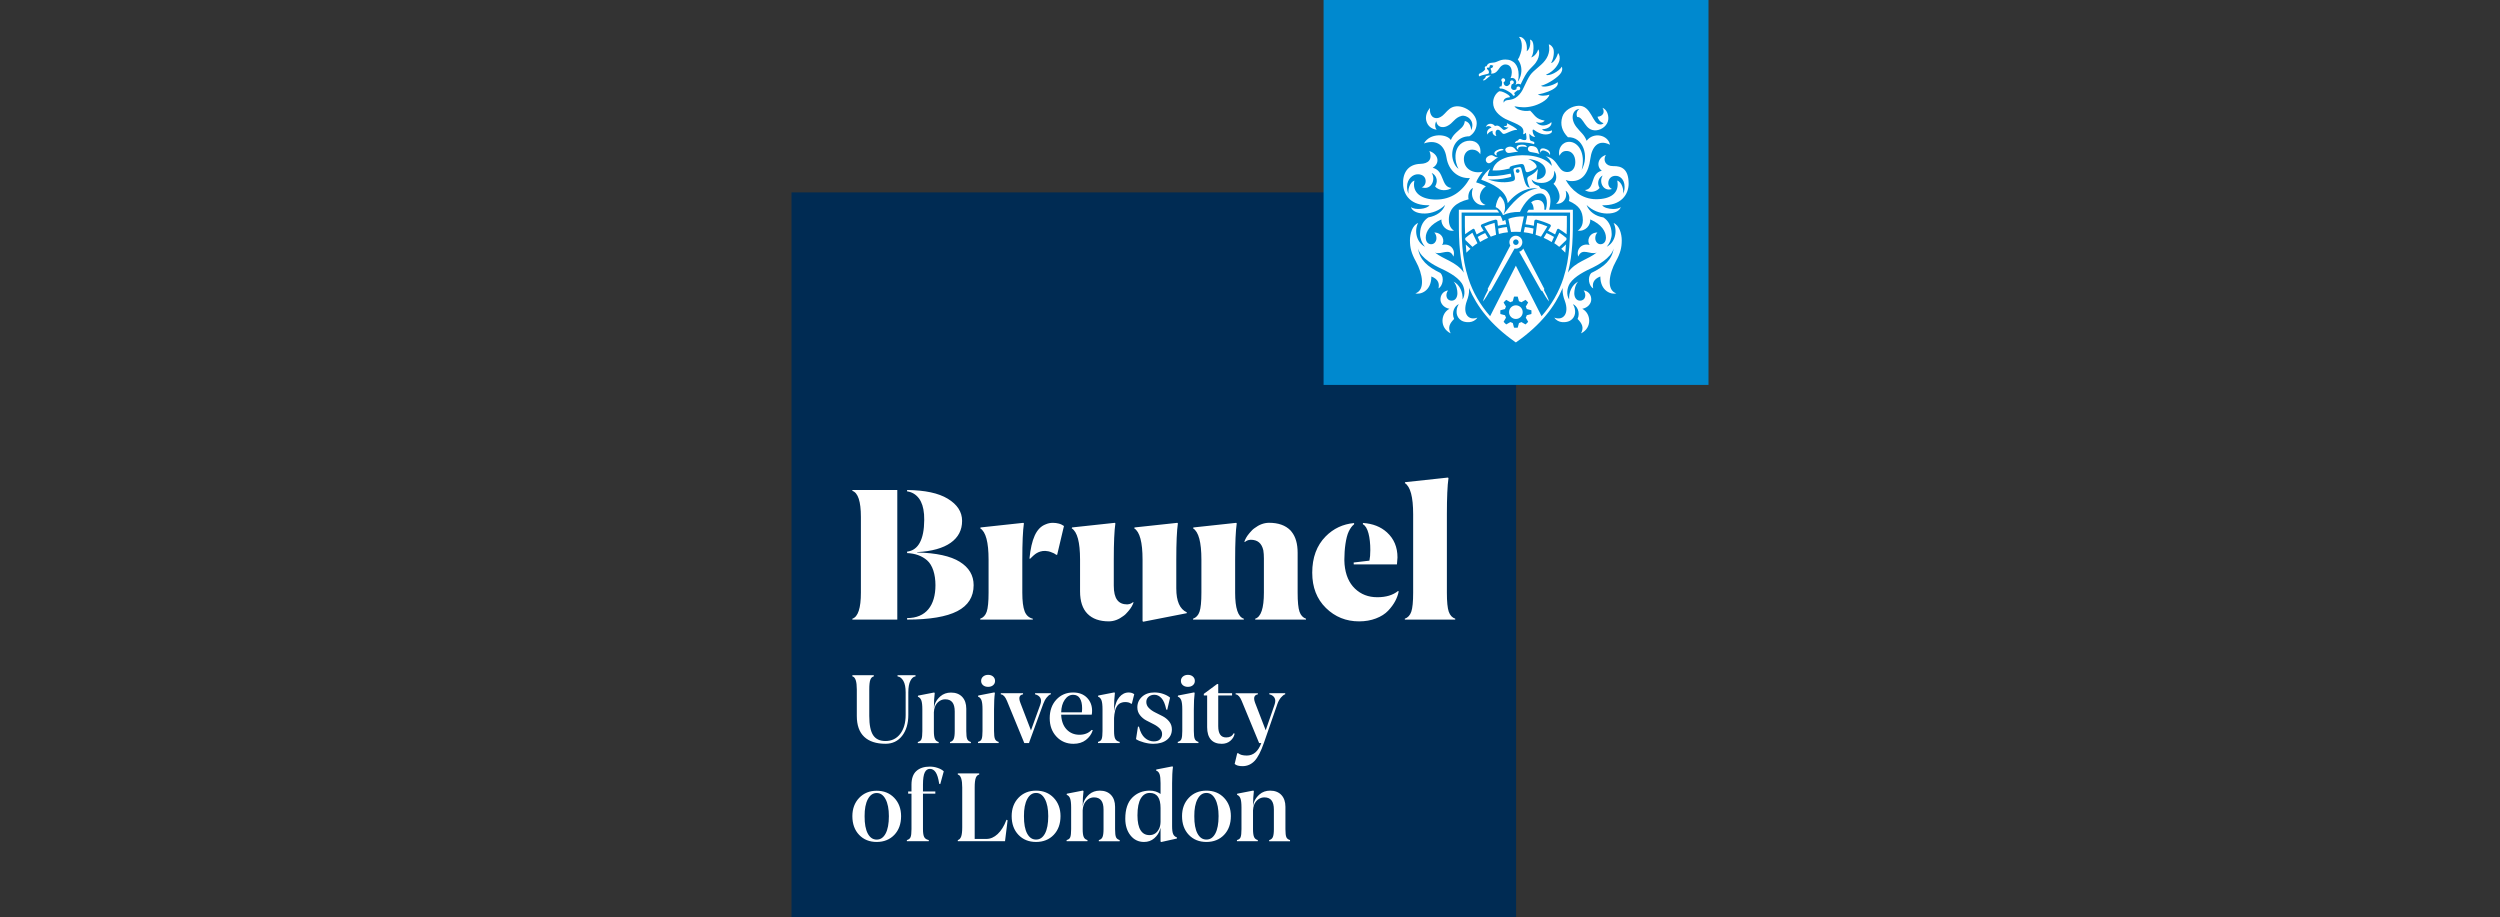
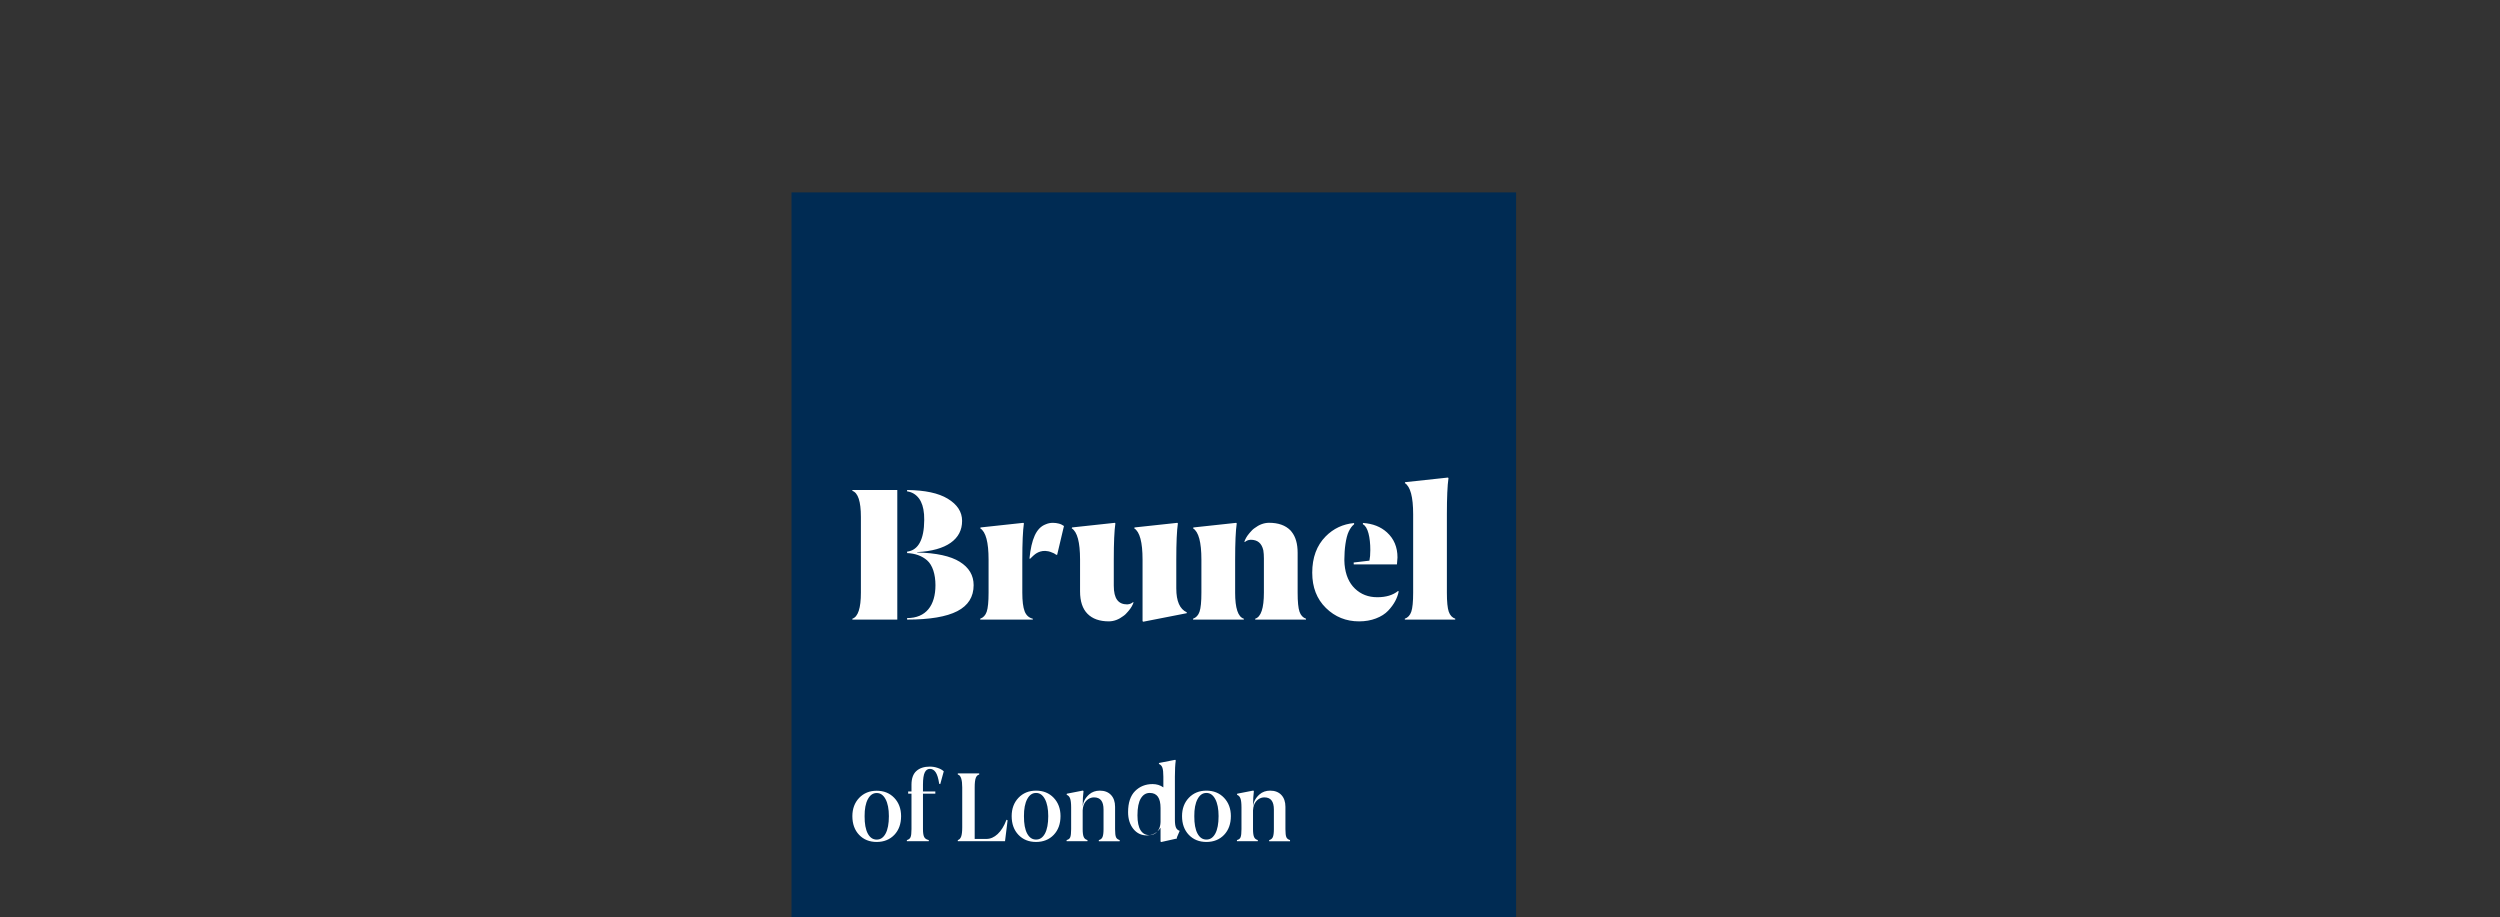
<svg xmlns="http://www.w3.org/2000/svg" id="Layer_1" version="1.2" viewBox="0 0 259 95">
  <rect x="0" y="0" width="259" height="95" fill="#333333" stroke="none" />
  <rect x="82" y="19.933" width="75.067" height="75.067" fill="#002b53" />
  <path d="M106.15,63.325c.159.417.441.674.846.772v.092h-5.445v-.092c.319-.11.543-.352.672-.726.129-.374.193-1.033.193-1.978v-3.421c0-1.803-.288-2.881-.865-3.237l.037-.092,4.433-.478.055.055c-.11.76-.165,2.011-.165,3.752v3.421c0,.871.08,1.515.239,1.932M121.863,60.97v-2.998c0-1.741.055-2.992.166-3.752l-.055-.055-4.433.478-.037.092c.577.356.864,1.435.864,3.238v6.382l.074.055,4.507-.883v-.092c-.724-.331-1.085-1.152-1.085-2.465M134.628,63.371c-.129-.374-.193-1.033-.193-1.977v-4.12c0-.938-.208-1.662-.62-2.176-.039-.054-.081-.106-.13-.155-.515-.521-1.251-.782-2.207-.782-.565,0-1.068.224-1.476.534v-0c-.184.119-.351.286-.497.464-.04.046-.08.092-.116.138v.001c-.217.258-.376.54-.469.808l.037.055c.162-.13.306-.223.616-.243.703.003,1.138.344,1.308,1.096.041.251.059.535.059.848v3.531c0,1.619-.301,2.52-.901,2.704v.093h5.261v-.093c-.319-.11-.543-.352-.671-.726M127.96,61.394v-3.421c0-1.741.055-2.992.166-3.752l-.055-.055-4.433.478-.037.092c.576.356.864,1.435.864,3.237v3.421c0,.944-.064,1.604-.193,1.977-.129.374-.353.616-.672.726v.092h5.26v-.092c-.601-.184-.901-1.085-.901-2.704M150.09,63.371c-.129-.374-.193-1.033-.193-1.977v-8.112c0-1.741.055-2.992.166-3.752l-.055-.055-4.433.478-.036.092c.576.356.864,1.435.864,3.237v8.112c0,.944-.064,1.604-.193,1.977-.129.374-.353.616-.671.726v.093h5.224v-.093c-.319-.11-.542-.352-.671-.726M141.964,56.998c0,.441-.031.803-.092,1.085l-1.631.193.005.193h4.478l.055-.717c0-1.067-.362-1.931-1.085-2.593-.643-.588-1.476-.914-2.496-.98v.137c.511.249.767,1.345.767,2.682M142.681,61.872c-.92,0-1.689-.297-2.309-.892-.619-.595-.978-1.431-1.076-2.511,0,0-.019-.207-.019-.386v-.147c0-1.018.15-2.244.451-2.87.167-.348.353-.595.557-.75v-.127c-1.158.104-2.14.566-2.948,1.384-.926.938-1.389,2.192-1.389,3.761,0,1.508.472,2.726,1.417,3.651.944.926,2.091,1.389,3.439,1.389.637,0,1.22-.101,1.747-.304.527-.202.947-.469,1.26-.8.313-.331.557-.665.736-1.002.177-.337.297-.671.359-1.002l-.073-.037c-.527.429-1.245.644-2.152.644M88.306,50.854c.588.197.883,1.098.883,2.704v7.836c0,1.606-.294,2.508-.883,2.704v.092h4.654v-13.427h-4.654v.092ZM99.434,58.202c-.956-.595-2.428-.917-4.414-.965v-.037c1.52-.085,2.676-.407,3.467-.965.791-.558,1.186-1.315,1.186-2.272,0-.932-.497-1.698-1.49-2.299-.961-.581-2.363-.88-4.206-.9v.143c.496.066.904.306,1.224.725.079.104.148.22.209.346.112.227.197.489.253.787.062.327.092.695.087,1.107-.006,1.034-.165,1.821-.472,2.37-.001.001-.001.002-.001.003-.033.058-.067.113-.103.166-.013.019-.026.036-.039.055-.026.037-.053.072-.082.106-.03.035-.061.067-.092.1-.015.015-.03.032-.046.046-.158.15-.338.265-.542.337-.124.046-.257.076-.398.095v.148c.843.04,1.532.287,2.063.746.582.503.874,1.475.874,2.578,0,2.107-.979,3.41-2.937,3.412v.157c2.339-.001,4.072-.292,5.2-.874,1.128-.582,1.692-1.481,1.692-2.695,0-1.018-.478-1.824-1.435-2.419M117.395,62.373c-.162.13-.306.223-.617.243-.926-.003-1.39-.595-1.39-1.94v-2.704c0-1.741.055-2.992.166-3.752l-.055-.055-4.433.478-.036.092c.576.356.864,1.435.864,3.237v3.292c0,1.03.257,1.806.772,2.327.515.521,1.251.782,2.207.782.565,0,1.068-.224,1.476-.534v0c.184-.119.351-.286.497-.465.04-.046.08-.092.116-.138v-0c.217-.259.376-.54.469-.808l-.037-.055ZM110.156,54.451c-.116-.082-.288-.169-.502-.216-.168-.043-.36-.07-.587-.07-.25,0-.494.052-.724.151-1.015.374-1.485,1.586-1.688,3.521l.045.068c.127-.12.242-.234.358-.342.159-.14.69-.632,1.547-.448.048.011.093.024.139.036.025.008.05.014.076.023.241.077.45.182.599.301h.103l.636-2.696.067-.276c-0-0-.001-.001-.002-.001l.002-.007c-.022-.015-.046-.03-.069-.045" fill="#fff" />
-   <path d="M88.765,71.407c0-.795-.143-1.24-.425-1.322l-.034-.01v-.122h2.218v.122l-.034.01c-.146.04-.251.151-.322.338-.074.195-.112.525-.112.983v2.773c0,.918.136,1.588.404,1.991.263.398.694.6,1.28.6.632,0,1.142-.247,1.517-.732.377-.49.569-1.151.569-1.966v-2.343c0-.518-.08-.918-.238-1.191-.154-.266-.344-.419-.564-.455l-.04-.007v-.126h1.864v.127l-.04.006c-.188.029-.352.18-.491.448-.142.276-.215.678-.215,1.197v2.343c0,.881-.214,1.605-.636,2.153-.425.552-1.006.831-1.726.831-.959,0-1.701-.242-2.208-.721-.509-.479-.766-1.205-.766-2.158v-2.773M101.348,72.058l-.028.114.039.015c.145.058.254.179.322.36.071.189.107.507.107.944v2.238c0,.405-.031.687-.093.837-.058.143-.17.236-.341.283l-.035.01v.122h2.142v-.122l-.035-.01c-.166-.048-.278-.141-.343-.285-.067-.149-.101-.43-.101-.836v-2.238c0-.703.029-1.267.086-1.676l.003-.023-.059-.059-1.665.326ZM102.371,71.158c.209,0,.381-.056.514-.169.135-.114.203-.264.203-.443,0-.186-.068-.339-.203-.457-.133-.116-.305-.174-.514-.174-.208,0-.383.058-.519.174-.138.118-.208.271-.208.457,0,.179.068.329.203.443.133.113.309.169.524.169M104.317,72.601l1.788,4.351.012.03h.489l.048-.156,1.425-3.903c.093-.261.214-.484.361-.665.143-.176.275-.284.392-.319l.034-.01v-.112h-1.635v.113l.035.009c.235.061.407.182.511.36.103.178.101.419-.008.716l-.961,2.653-1.101-2.864c-.114-.295-.133-.519-.056-.665.053-.1.151-.165.299-.199l.037-.008v-.114h-2.304v.118l.041.005c.223.029.423.252.593.66M113.195,75.697c-.13.384-.367.71-.705.969-.338.261-.77.392-1.282.392-.706,0-1.299-.251-1.761-.747-.462-.494-.697-1.134-.697-1.903,0-.787.231-1.434.687-1.926.457-.492,1.04-.741,1.732-.741.604,0,1.088.181,1.44.54.352.358.53.81.53,1.344,0,.171-.01.294-.03.375l-.009.036h-3.163c.026.645.212,1.157.554,1.522.349.374.799.563,1.337.563.514,0,.933-.162,1.247-.483l.019-.019.116.028-.017.05M112.079,73.798c.018-.098.028-.243.028-.43,0-.435-.08-.78-.236-1.026-.155-.242-.384-.361-.701-.361-.339,0-.629.173-.864.515-.232.338-.356.776-.368,1.303h2.142M119.55,76.81c-.35,0-.666-.122-.94-.362-.275-.241-.477-.619-.601-1.123l-.006-.026-.107-.036-.205,1.311.026.017c.189.123.457.233.798.327.34.093.663.14.959.14.595,0,1.07-.137,1.412-.407.346-.272.521-.641.521-1.094,0-.309-.095-.583-.284-.815-.185-.228-.414-.412-.679-.548-.262-.134-.522-.265-.78-.393-.253-.125-.47-.279-.647-.46-.172-.175-.259-.382-.259-.617,0-.218.076-.392.233-.534.156-.141.361-.213.609-.213.266,0,.51.117.725.348.219.235.384.623.49,1.153l.005.027.104.036.296-1.266-.023-.019c-.17-.143-.402-.267-.689-.368-.288-.1-.594-.15-.91-.15-.526,0-.957.148-1.28.442-.325.296-.489.664-.489,1.098,0,.308.091.583.273.813.179.228.4.412.656.548.247.132.502.262.757.388.246.121.457.269.628.441.168.168.249.356.249.573,0,.234-.074.421-.219.558-.147.138-.356.208-.623.208M123.069,71.158c.208,0,.381-.056.513-.169.135-.114.204-.264.204-.443,0-.186-.068-.339-.203-.457-.133-.116-.305-.174-.514-.174-.209,0-.383.058-.519.174-.138.118-.208.271-.208.457,0,.179.068.329.203.443.133.113.309.169.524.169M122.045,72.058l-.028.114.039.015c.145.058.253.179.321.36.071.189.108.507.108.944v2.238c0,.405-.031.687-.092.837-.059.143-.171.236-.341.283l-.035.01v.122h2.142v-.122l-.034-.01c-.166-.048-.278-.141-.343-.285-.067-.149-.101-.43-.101-.836v-2.238c0-.703.029-1.267.085-1.676l.004-.023-.059-.059-1.665.326ZM124.715,71.882v.165h.345v3.29c0,.558.129.988.384,1.28.257.293.636.442,1.127.442.354,0,.655-.104.892-.308.237-.204.383-.441.436-.706l.008-.041-.107-.036-.019.036c-.139.266-.385.395-.751.395-.553,0-.822-.385-.822-1.177v-3.175h1.435v-.229h-1.435v-.936l-.103-.025-1.389,1.026ZM131.502,71.818v.113l.035.009c.238.061.403.179.507.36.101.178.099.419-.004.717l-.913,2.64-1.101-2.852c-.11-.295-.126-.519-.048-.664.054-.1.153-.166.301-.2l.036-.008v-.114h-2.304v.118l.041.005c.217.03.413.252.584.66l1.798,4.351.013.029h.222c-.312.857-.817,1.292-1.501,1.292-.401,0-.7-.08-.887-.238l-.018-.016-.09.023-.262,1.098.021.019c.157.143.418.213.797.213.477,0,.892-.179,1.234-.531.338-.347.669-.984.982-1.892l1.396-4.027c.093-.261.216-.483.365-.66.147-.173.284-.283.409-.325l.032-.011v-.111h-1.645ZM117.481,71.903c-.148-.108-.335-.162-.555-.162-.37,0-.694.163-.964.485-.061.073-.115.151-.164.234v-.002s-.034.051-.082.153c-.007.015-.014.031-.021.046-.009.02-.018.041-.028.064-.012.03-.025.06-.035.091-.077.208-.164.48-.216.885v-.206c0-.703.029-1.267.085-1.676l.003-.024-.059-.059-1.665.326-.028.114.039.015c.145.058.253.179.322.36.071.189.107.507.107.944v2.238c0,.405-.031.687-.092.837-.058.143-.171.236-.341.283l-.035.01v.122h2.247v-.124l-.037-.009c-.204-.048-.342-.146-.423-.301-.083-.158-.124-.434-.124-.819v-1.265s.011-.814.266-1.237c.076-.126.157-.234.265-.31.172-.121.399-.182.617-.182.268,0,.47.054.601.161l.013.011h.083l.246-.986-.026-.019ZM100.552,76.859c-.172-.053-.286-.148-.348-.289-.064-.146-.097-.426-.097-.832v-2.315c0-.514-.141-.925-.419-1.223-.279-.299-.672-.45-1.168-.45-.43,0-.799.131-1.097.389-.124.108-.231.223-.321.344v-.001s-.047.057-.107.162c-.062.105-.112.215-.149.328-.004.011-.008.023-.012.034-.001.004-.003.008-.004.012l-.007.023c-.03.095-.055.201-.072.316.004-.637.032-1.153.085-1.533l.003-.024-.059-.059-1.665.325-.028.114.039.015c.145.058.254.179.322.36.071.189.107.507.107.945v2.238c0,.405-.032.688-.093.838-.058.143-.17.236-.341.283l-.035.01v.122h2.161v-.122l-.035-.01c-.165-.047-.281-.146-.352-.303-.073-.162-.111-.437-.111-.818v-1.947c.005-.145.034-.426.168-.695l.017-.033c.098-.183.237-.333.414-.446.176-.113.37-.17.577-.17.663,0,.985.413.985,1.263v2.028c0,.381-.036.656-.106.818-.068.157-.181.256-.347.303l-.034.01v.122h2.161v-.121l-.034-.011Z" fill="#fff" />
-   <path d="M104.27,84.923l.116.058-.003.034-.264,2.136h-4.891v-.12l.032-.011c.138-.046.244-.163.314-.349.074-.195.112-.522.112-.973v-4.122c0-.795-.142-1.24-.425-1.322l-.034-.01v-.122h2.218v.123l-.034.009c-.146.041-.251.152-.322.339-.074.195-.112.526-.112.983v5.337h1.225c.406,0,.794-.17,1.153-.504.362-.337.664-.82.896-1.435l.019-.05ZM107.335,81.91c.743,0,1.358.249,1.827.741.469.492.707,1.131.707,1.898,0,.8-.236,1.453-.702,1.941-.466.489-1.083.737-1.833.737-.744,0-1.357-.247-1.823-.737-.466-.488-.702-1.141-.702-1.941,0-.768.237-1.407.706-1.898.469-.492,1.081-.741,1.818-.741M106.421,82.783c-.231.431-.345,1.025-.339,1.766-.006.786.106,1.396.334,1.814.226.414.526.616.919.616.393,0,.693-.202.92-.616.227-.418.343-1.028.343-1.813,0-.747-.117-1.342-.348-1.77-.229-.424-.528-.63-.914-.63-.386,0-.685.208-.915.634M124.983,81.91c.743,0,1.358.249,1.828.741.469.492.707,1.131.707,1.898,0,.8-.236,1.453-.701,1.941-.467.489-1.083.737-1.833.737-.743,0-1.357-.247-1.823-.737-.466-.488-.702-1.141-.702-1.941,0-.768.238-1.407.706-1.898.47-.492,1.081-.741,1.818-.741M124.068,82.783c-.231.431-.345,1.025-.338,1.766-.006.786.106,1.396.334,1.814.226.414.526.616.919.616.393,0,.693-.202.919-.616.228-.418.343-1.028.343-1.813,0-.747-.117-1.342-.348-1.77-.229-.424-.528-.63-.914-.63-.386,0-.685.208-.915.634M115.966,87.019c-.172-.053-.287-.148-.348-.289-.064-.146-.096-.426-.096-.832v-2.315c0-.514-.141-.925-.419-1.223-.279-.299-.672-.45-1.168-.45-.431,0-.799.131-1.097.39-.124.108-.23.223-.321.343v-.001s-.047.057-.107.161c-.062.106-.112.215-.15.329-.004.011-.008.023-.012.034-.001.004-.003.008-.004.012l-.007.023c-.03.095-.055.201-.072.316.004-.637.032-1.153.085-1.534l.003-.023-.059-.059-1.665.325-.028.114.039.015c.146.058.254.179.322.36.071.189.108.507.108.944v2.238c0,.405-.032.687-.093.838-.058.143-.17.236-.341.283l-.035.01v.122h2.161v-.122l-.035-.01c-.165-.047-.281-.147-.352-.304-.073-.162-.11-.437-.11-.817v-1.947c.005-.145.034-.426.168-.694l.017-.033c.098-.183.237-.333.414-.446.176-.113.37-.169.577-.169.663,0,.985.413.985,1.263v2.028c0,.381-.036.656-.106.818-.068.156-.182.256-.347.303l-.035.01v.122h2.161v-.121l-.034-.011ZM133.614,87.019c-.172-.053-.286-.148-.348-.289-.064-.146-.096-.426-.096-.832v-2.315c0-.514-.141-.925-.419-1.223-.279-.299-.672-.45-1.168-.45-.431,0-.8.131-1.098.39-.124.108-.23.223-.32.343l-0-.001s-.047.057-.107.161c-.063.106-.112.215-.15.329-.004.011-.008.023-.012.034-.001.004-.003.008-.004.012l-.007.023c-.03.095-.055.201-.072.316.004-.637.033-1.153.085-1.534l.003-.023-.059-.059-1.665.325-.028.114.039.015c.145.058.254.179.322.36.071.189.107.507.107.944v2.238c0,.405-.032.687-.093.838-.058.143-.17.236-.342.283l-.035.01v.122h2.161v-.122l-.034-.01c-.165-.047-.281-.147-.352-.304-.073-.162-.11-.437-.11-.817v-1.947c.005-.145.034-.426.168-.694l.018-.033c.098-.183.237-.333.414-.446.176-.113.37-.169.577-.169.663,0,.985.413.985,1.263v2.028c0,.381-.036.656-.106.818-.068.156-.182.256-.347.303l-.035.01v.122h2.161v-.121l-.034-.011ZM121.926,86.754v.117l-1.623.362-.07-.047v-1.427c-.034.14-.115.416-.288.675-0.0.001-.001.002-.002.003-0.0 0-0.0.001-0.0.001h-0c-.097.148-.218.284-.362.409-.292.253-.648.38-1.06.38-.574,0-1.047-.23-1.405-.683-.356-.449-.536-1.031-.536-1.728,0-.965.242-1.698.721-2.18.479-.482,1.09-.727,1.814-.727.426,0,.802.115,1.119.343v-1.109c0-.439-.035-.755-.102-.94-.066-.179-.173-.299-.328-.365l-.041-.017.035-.101,1.662-.325.059.058-.003.023c-.057.409-.086.97-.086,1.667v4.447c0,.381.037.658.111.822.071.162.188.269.354.329l.032.011ZM120.054,85.91c.097-.185.173-.432.179-.755v-1.438c0-1.056-.366-1.569-1.119-1.569-.387,0-.689.183-.921.561-.233.379-.352.973-.352,1.763,0,.69.11,1.21.327,1.548.216.336.516.499.916.499.238,0,.442-.062.614-.187.055-.041.126-.102.198-.189.006-.007.011-.013.017-.02.004-.006.009-.011.013-.017.045-.059.087-.124.127-.197M90.825,81.921c.742,0,1.355.249,1.823.74.468.49.705,1.128.705,1.894,0,.798-.235,1.45-.701,1.937-.465.487-1.08.735-1.828.735-.742,0-1.354-.247-1.819-.735-.464-.487-.7-1.139-.7-1.937,0-.766.237-1.403.705-1.894.468-.491,1.079-.74,1.814-.74M89.911,82.791c-.231.43-.344,1.023-.338,1.763-.006.785.106,1.394.333,1.812.226.414.527.616.919.616.393,0,.693-.201.919-.616.228-.418.344-1.027.344-1.811,0-.746-.117-1.341-.348-1.768-.229-.424-.528-.63-.914-.63-.386,0-.685.208-.914.634M97.131,79.551c-.261-.087-.528-.131-.793-.131-.595,0-1.066.153-1.401.456-.337.303-.507.779-.507,1.414v.708h-.344v.226h.344v3.677c0,.406-.033.685-.097.831-.062.142-.176.236-.349.29l-.032.01v.118h2.269v-.121l-.036-.008c-.211-.048-.354-.147-.437-.302-.085-.158-.128-.433-.128-.818v-3.677h1.28v-.226h-1.28v-.708c0-.601.064-1.031.191-1.278.123-.24.295-.357.527-.357.24,0,.434.112.592.342.161.235.284.63.365,1.174l.004.031.112.028.363-1.322-.021-.019c-.151-.138-.361-.251-.623-.339" fill="#fff" />
-   <rect x="137.123" width="39.877" height="39.877" fill="#0089cf" />
-   <path d="M157.045,31.631c.39,0,.707.316.707.707,0,.39-.316.707-.707.707-.39,0-.707-.316-.707-.707,0-.39.316-.707.707-.707M155.684,22.923s-.092-.355-.238-.562h-3.686c0,.044.001.206,0,.469-.001.33-.002.819.026,1.437.272-.206.558-.402.81-.554.048-.029.139-.012.175.068l.207.505c.25-.148.464-.262.729-.381l-.267-.434c-.069-.112.022-.204.088-.234.446-.199.911-.361,1.385-.481.087-.022.203.041.214.125l.057.509c.322-.078.598-.123.861-.15l-.097-.458c-.01.009-.264.141-.264.141M152.843,25.348c.066-.048.137-.096.22-.151l-.524-1.089c-.264.168-.48.35-.741.555.004.069.004.126.007.197l.743.714c.101-.081.199-.157.294-.226M154.996,24.322l-.161-1.231c-.36.099-.715.222-1.056.367l.661,1.062c.174-.069.357-.134.556-.199M155.21,23.676l.072.562c.351-.094.589-.139.943-.177l-.117-.544c-.275.028-.565.076-.898.159M151.854,25.331c.019.238.043.609.066.847.162-.163.252-.257.421-.398,0,0-.445-.411-.488-.449M156.263,22.679l.137.666c.002.007.002.013.002.016l.143.668c.168-.012.334-.018.494-.018.16,0,.33.006.495.018l.341-1.606c-.47-.022-1.126.05-1.612.256M153.33,25.076c.269-.165.548-.312.832-.438l-.302-.496c-.279.124-.506.244-.768.401l.238.532ZM162.326,22.361s-4.096,0-4.105-.009l-.18.888c.263.027.54.072.861.15l.057-.509c.011-.084.127-.147.214-.125.474.121.94.282,1.385.481.066.03.157.121.088.234l-.267.434c.265.12.479.233.729.381l.208-.505c.036-.08.127-.097.175-.068.252.153.537.348.81.554.026-.561.026-1.019.026-1.346.001-.32.002-.515,0-.56M162.287,24.662c-.261-.205-.477-.387-.741-.555l-.524,1.089c.083.055.154.103.22.151.094.069.193.145.294.226l.743-.714c.004-.071.003-.128.007-.197M159.251,23.091l-.161,1.231c.199.064.382.13.556.199l.661-1.062c-.342-.145-.697-.269-1.056-.367M157.86,24.061c.354.038.592.083.943.178l.072-.563c-.333-.083-.623-.131-.898-.158l-.117.543ZM161.744,25.779c.169.141.259.235.421.398.023-.238.052-.616.071-.854-.072.068-.492.456-.492.456M160.994,24.544c-.262-.157-.489-.277-.768-.401l-.302.496c.284.126.563.273.832.438l.238-.532ZM153.574,7.79c.085-.028.39-.106.569-.143.069-.015.11-.061.11-.148,0-.107-.037-.225-.159-.318-.062-.047-.058-.092-.033-.138.031-.057.101-.052.154-.036.054.016.112-.014.108-.122,0-.081.051-.145.149-.145.093,0,.136.057.241.057-.037.025-.036.083-.063.143-.029.066-.066.1-.134.107-.061.007-.093.039-.091.089.001.023.01.045.026.07.075.124.094.3.021.412.029.005.059.006.089.006.397,0,.605-.312.773-.556.143-.208.347-.391.624-.391.475,0,.672.385.664.842-.003.145-.036.405-.132.568.169-.031.257-.013.34.024.19.085.367.391.162.693.065-.052.276-.213.539-.048.362-.754.595-1.192.87-1.499.126-.14.301-.317.449-.463.776-.764.639-1.621.504-1.671-.133.495-.55.801-.724.819.243-.31.253-.914.236-1.189-.018-.291-.085-.586-.357-.65.086.459-.031,1.02-.342,1.207.071-.55-.059-1.049-.327-1.302-.174-.165-.324-.195-.481-.185.278.273.43.948.167,1.738-.116.348-.158.431-.282.59.352.457.475,1.082.285,1.721-.066.222-.171.469-.285.576.093-.293.086-.594.086-.705,0-.972-.5-1.577-1.369-1.577-.651,0-.836.311-1.312.323-.416.01-.553.159-.645.377-.176-.033-.243.176-.125.279-.03.082-.237.325-.567.459-.158.064-.13.23-.051.311.095-.058.226-.099.312-.127M155.442,8.951c-.063.008-.107.066-.098.128.008.063.067.107.128.099.158-.021.337.038.684.226.459.248.544.4.559.44.017.046.061.074.107.074.013,0,.027-.002.04-.007.059-.022.089-.088.067-.147-.015-.039-.038-.079-.07-.119.104-.109.253-.211.372-.304.101.037.213-.011.254-.111.042-.102-.007-.218-.109-.26-.102-.042-.218.007-.26.109-.021.05-.019.103-.001.149-.139.098-.305.138-.444.042-.175-.121-.138-.335-.045-.546.072.001.141-.036.178-.104.052-.097.017-.218-.081-.27-.097-.053-.218-.016-.27.081-.036.067-.029.146.011.206-.126.193-.284.341-.481.26-.157-.064-.214-.225-.208-.395.049-.01.094-.038.124-.082.063-.091.04-.215-.051-.277-.09-.063-.215-.04-.277.051-.061.089-.04.209.046.273.009.147-.006.306-.06.48-.039-.001-.077.001-.115.006M157.182,13.483c-.013-.195-.698-.522-1.096-.739.055.055.079.202.002.268-.065.055-.192.057-.297.035.117.198.413.169.495.14-.142.166-.398.295-.485.276-.161-.036-.396-.437-.692-.45-.105-.005-.154.018-.229.044-.281-.371-.853-.281-.941.114.167-.185.475-.115.581.049-.401.11-.557.483-.406.726.034-.209.335-.359.524-.397-.071.247.118.536.384.536-.161-.281-.084-.732.245-.632.134.041.258.253.392.369.055.048.087.046.143.051.191.019,1.087-.534,1.382-.391M158.03,8.707c-.23.491-.346.772-.614,1.072-.251.28-.529.514-1.121.581-.174.019-.417.021-.502.289-.118-.364.218-.541.551-.56.061-.004.086-.01.076-.067,0-.191-.972-.705-1.153-.534-.313.211-.581.646-.581,1.143,0,.774.569,1.316,1.279,1.696,1.502.664,1.996.766,1.834,1.576.097.007.207-.065.288-.148.022.133.042.279.052.418.023.284-.014.357-.246.34-.326-.024-.405-.287-.636.039-.172.041-.293.139-.297.275.564-.134,1.326-.089,1.963.11.041-.097.121-.22-.169-.301-.143-.04-.229-.038-.273-.248-.029-.139-.034-.341-.038-.533.157.175.368.356.606.328-.245-.27-.27-.527-.27-.662,0-.155.122-.082.149-.061.766.579,1.35.508,1.632.389.205-.086.244-.177.216-.348-.325.182-.911.11-1.016-.109.78-.013,1.067-.513.953-.742-.229.272-.688.37-.894.353-.388-.034-.598-.229-.689-.382.372.2.773.066.897-.125-.934-.152-1.026-.588-1.506-1.029-.782.134-1.449-.172-1.629-.455.676.112,1.129.172,1.909-.02.514-.127,1.55-.573,1.721-1.183-.343.114-.877.171-1.201-.019.742-.136,1.471-.41,1.83-.724.219-.192.267-.343.229-.553-.566.399-1.468.572-1.734.381.826-.23,1.827-.945,2.08-1.353.17-.273.128-.484.08-.637-.279.504-1.341,1.033-1.646.842.972-.429,1.314-1.165,1.392-1.459.076-.286.024-.616-.135-.795-.143.539-.515,1.044-.729,1.038.26-.431.343-1.063.258-1.404-.07-.281-.32-.509-.49-.533.185.882-.184,1.558-.795,2.109-1.011.912-1.067.8-1.629,2.001M160.043,15.399c-.161-.046-.424-.058-.482.149-.019.067-.005.174.062.264,0-.157.139-.326.528-.147.265.122.365.229.422.408.1-.386-.211-.582-.53-.673M157.043,24.803c-.159,0-.288.129-.288.288s.129.288.288.288c.159,0,.288-.129.288-.288s-.129-.288-.288-.288M154.149,30.063c.031-.058.015-.078-.037-.113.057-.123,1.856-3.559,2.356-4.514-.061-.101-.096-.218-.096-.345,0-.371.3-.671.671-.671.371,0,.671.301.671.671s-.3.671-.671.671c-.046,0-.091-.005-.134-.014-.569,1.012-2.399,4.267-2.47,4.379-.057-.024-.084-.026-.115.031-.138.258-.504.881-.695,1.072.055-.265.379-.911.52-1.167M157.388,26.077c.703,1.25,2.221,3.949,2.286,4.051.057-.024.083-.026.115.031.138.258.504.881.695,1.072-.055-.265-.379-.911-.52-1.167-.031-.058-.014-.078.037-.113-.052-.112-1.549-2.972-2.193-4.203-.085.163-.237.285-.419.33M156.66,15.803c.132-.024.582-.098.618-.079-.133-.069-.219-.148-.307-.273-.154-.221-.467-.332-.792-.203-.212.084-.294.236-.182.419.146.241.345.193.663.136M154.164,16.193c-.321.197-.263.514-.119.637.202.172.399.043.58-.121.13-.118.532-.403.598-.408-.172.014-.313-.041-.385-.091-.273-.191-.447-.156-.674-.016M158.64,15.123c-.296-.008-.425.252-.305.468.098.177.334.173.565.215.228.041.351.056.596.151-.138-.178-.083-.245-.212-.51-.12-.246-.391-.317-.643-.324M154.886,15.702c-.091.11-.15.339.212.403-.279-.348.336-.493.684-.567-.152-.289-.798.045-.896.164M158.164,15.248c.055-.289-.586-.296-.851-.202-.199.07-.308.33-.01.467-.18-.412.603-.364.861-.265M164.747,22.733c.057.586-.481,1.272-1.295,1.162h0c.394-.252.539-.719.533-1.083-.016-.956-.382-1.519-1.45-1.992.173-.475-.124-.965-.334-1.061.238.82-.324,1.43-.997,1.344.686-.486.301-1.517-.261-2.062.385-.337.351-1.001.067-1.359.036.596-.181.924-.714,1.162-.415.185-1.266.159-1.62-.257.076.457.562.638.743.667.058.084.145.22.225.272.426.088.652.255.846.619.219.411.141,1.122 0,1.583h2.458v.143c0,.174 0.0.35.001.526.004,1.871.009,3.854-.513,5.843.747-1.124,2.138-1.371,2.979-2.077-.686.286-1.506-.572-1.906.419-.248-.743.353-1.429,1.182-1.201-.315-.4-.088-1.28.798-1.296-.167.184-.235.398-.217.652.019.278.217.564.542.564.294,0,.568-.219.562-.7-.007-.597-.432-1.358-1.628-1.868M158.652,32.531c.005-.064.008-.128.008-.193-0-.065-.003-.129-.008-.193l-.479-.129c-.025-.088-.059-.171-.103-.249l.247-.429c-.041-.049-.085-.096-.13-.142-.046-.045-.093-.089-.142-.131l-.429.248c-.078-.044-.162-.078-.25-.103l-.128-.478c-.063-.005-.128-.008-.193-.008-.065 0-.129.003-.193.008l-.128.478c-.088.025-.171.06-.249.103l-.429-.247c-.049.041-.096.084-.142.13-.046.046-.089.093-.131.142l.247.429c-.044.078-.078.162-.103.25l-.478.128c-.006.064-.008.128-.008.193.001.065.003.129.008.193l.479.129c.025.088.06.172.103.25l-.247.429c.041.049.085.096.131.142.046.045.093.089.142.13l.429-.247c.078.043.162.078.249.103l.128.478c.063.005.128.008.192.008.065-0.0.129-.003.193-.008l.128-.478c.088-.025.172-.059.25-.103l.428.247c.049-.041.096-.084.142-.13.046-.046.089-.093.131-.142l-.247-.429c.043-.078.078-.162.103-.25l.479-.128M157.23,17.909c.107,0,.193-.086.193-.193,0-.107-.086-.193-.193-.193-.107,0-.193.087-.193.193,0,.107.087.193.193.193M168.728,19.02c0,1.13-.785,2.305-2.741,2.245h-.001c.159.238.653.381,1.12.387.319.004.626-.057.804-.196-.078.305-.512.683-1.448.666-.708-.013-1.5-.301-2.089-.884.238.683.938,1.169,1.738,1.288.437.286.847.801.858,1.721.005.397-.172.915-.515,1.315.848-.419,1.158-1.615.714-2.458.592.229.845,1.115.845,1.801,0,.748-.147,1.339-.61,2.173-.715,1.286-.999,2.973.049,3.316-.474.146-1.655-.185-1.658-1.753-.781.305-.834.8-.737,1.239-.413-.214-.654-1.115-.197-1.601,1.316-.631,2.145-1.355,2.314-2.535-.257,1.029-1.842,1.814-2.142,1.963-.785.363-1.881.893-2.38,1.63-.317.469-.4,1.229-.086,1.687-.057-.724.282-1.524.93-1.849-.324.343-.399.929-.4,1.201-.002.431.219.772.591.772.572,0,.696-.639.381-1.058.477.057.818.465.782.991-.026.371-.343.8-.927.91.918.476,1.045,1.973-.127,2.544.342-.638.064-1.058-.356-1.491.305-.686-.068-1.377-.486-1.534.2.305.229.597.229.81,0,.499-.373,1.133-1.363,1.048-.275-.023-.61-.171-.789-.462.932.347,1.563-.42,1.091-1.724-.157-.416-.243-.776-.235-1.166.001-.064.004-.126.01-.188-.81,1.916-2.242,3.812-4.771,5.59l-.083.057-.084-.057c-2.529-1.779-3.961-3.675-4.771-5.592.005.062.009.126.01.19.008.39-.079.75-.235,1.166-.472,1.304.159,2.071,1.091,1.724-.179.29-.515.438-.789.462-.989.085-1.362-.549-1.362-1.048,0-.213.028-.505.229-.81-.417.157-.791.848-.486,1.534-.42.433-.698.853-.356,1.491-1.172-.572-1.045-2.068-.127-2.544-.585-.11-.902-.539-.927-.91-.036-.526.305-.934.781-.991-.315.419-.191,1.058.381,1.058.372,0,.593-.341.591-.772-.001-.272-.076-.858-.4-1.201.648.324.987,1.125.93,1.849.315-.458.232-1.218-.086-1.687-.499-.737-1.595-1.267-2.38-1.63-.301-.149-1.885-.934-2.142-1.963.169,1.179.997,1.904,2.314,2.535.457.486.216,1.386-.197,1.601.097-.438.044-.934-.737-1.239-.003,1.568-1.185,1.899-1.658,1.753,1.048-.343.764-2.03.049-3.316-.463-.833-.61-1.425-.61-2.173,0-.686.252-1.572.845-1.801-.444.843-.134,2.039.714,2.458-.343-.4-.519-.918-.515-1.315.012-.919.421-1.435.858-1.721.898-.166,1.527-.652,1.741-1.295-.567.586-1.398.878-2.092.891-.937.017-1.37-.362-1.448-.667.439.343,1.658.209,1.925-.191-1.944.057-2.656-1.046-2.733-2.092-.089-1.2.459-2.162,1.795-2.197.774-.02,1.287-.416.921-1.333,1.018.366,1.086,1.315.34,1.741,1.272.289.815,1.996,1.954,2.088-.366.295-1.251.375-1.698-.153.397-.672.039-1.224-.358-1.405.468.713-.066,1.84-1.039,1.487.214-.031.469-.346.409-.754-.056-.383-.395-.587-.774-.59-.545-.025-1.145.489-1.145,1.275,0,.295.058.597.166.743-.115-.38.104-1.2.6-1.372-.287,1.267.731,1.972,2.243,1.972,1.56,0,2.734-.842,3.507-2.23-1.115.072-2.206-.676-2.433-2.134-.225-1.441-1.195-1.849-2.334-1.448.613-1.122,2.392-1.002,2.789-.353.144-.362.331-.553.553-.772.409-.404.828-.589.894-1.201.381.076.615.4.663.953.453-1.029-.505-1.61-.991-1.487-.753.191-.859.762-1.522,1.067-.488.224-1.019.086-1.108-.505-.167.276-.144.676.045.872-.46-.051-.94-.329-1.083-.937-.117-.498.1-.982.385-1.325-.049.407.066.718.231.886.218.221.711.345,1.288-.284.387-.421.628-.665,1.07-.745.972-.176,2.306.753,2.253,1.791-.034.654-.391,1.084-.761,1.296-1.059,0-1.778.793-1.778,1.925,0,.517.273,1.21.661,1.448-.255-.409-.342-.979-.322-1.362.054-1.058.758-1.553,1.486-1.553.772,0,1.214.553,1.084,1.41-.184-.329-.52-.486-.841-.486-.507,0-.859.41-.859.963,0,1.067.988,1.567,1.962,1.322-.248.267-.615.841-.691,1.108.438.124.819.295,1.01.429-.582.302-1.044,1.525-.031,1.912-.931.204-1.707-.739-1.303-1.759-.318.114-.575.657-.461,1.172-1.342.329-2.025,1.001-2.043,2.077-.006.364.076.896.533,1.172-.819.114-1.343-.581-1.305-1.162-1.132.502-1.619,1.229-1.619,1.868,0,.481.268.7.562.7.325,0,.523-.286.542-.564.018-.254-.05-.468-.217-.652.886.017,1.112.896.798,1.296.829-.228,1.429.458,1.182,1.201-.4-.991-1.22-.133-1.906-.419.842.707,2.233.954,2.98,2.079-.522-1.99-.518-3.973-.513-5.845 0-.176.001-.352.001-.526v-.143h3.944c.139.114.216.286.216.286h-3.874c0,.127-0.0.255-.001.384-.005,2.102-.011,4.275.701,6.448.467,1.428,1.212,2.724,2.253,3.911l2.665-5.236,2.665,5.236c1.041-1.187,1.785-2.483,2.253-3.911.712-2.173.706-4.346.701-6.448-0-.128-.001-.256-.001-.384h-4.46s.114-.286.207-.286h.483c0-.299-.088-.591-.265-.769.461-.406,1.476-.408,1.365.769h.172c.26-.994-.018-1.692-.58-1.692-.866,0-1.668.96-2.115,1.915-.762,0-1.287.113-1.753.338-.082-.251-.381-.681-.762-.834.038-.419.254-.943.444-1.143.267.19.781.857.375,1.892.784-1.036,1.957-2.492,3.533-2.688-.667-.092-1.982.101-3.104,1.53-.137-1.343-1.573-1.997-2.745-2.429.171-.458.758-1.051.927-1.15-.055.087-.26.57-.241.761.49.052,1.349-.012,2.359-.24.057.286.169.312-.173.395-.923.225-1.498.226-2.154.202.935.357,1.936.356,2.535.179.325-.096.266-.3.148-.831-.079-.357-.145-.492.19-.555.411-.076.489-.163.586.167.241.816.335,1.907.87,1.885-.14-.148-.223-.52-.274-.802-.029-.159.011-.302.218-.399.287-.133.685-.403.802-.653.03-.064.072-.023.063.057-.037.3-.102.661-.096.964.662-.07.949-.459.926-.885-.042-.771-.939-1.162-1.826-1.246.695.284,1.032.733.819.931-.243.214-.621.37-.807.423-.135.039-.24.016-.279-.137-.045-.177-.083-.306-.11-.4-.096-.341-.183-.343-.852-.206-.605.124-.716.196-.687.377-.941.231-1.258.207-1.769.207.178-.918,1.116-1.311,1.863-1.454,1.509-.307,3.459-.097,4.266.98-.002-.386-.274-.81-.625-1.004.749.128,1.05.646,1.34,1.061.263.376.494.6.965.572.469-.029.763-.438.763-1.029,0-.685-.356-1.103-.813-1.143-.51-.045-.664.228-.845.496-.162-.753.304-1.461,1.044-1.449.895.014,1.718,1.124,1.274,2.911.81-1.458.145-3.444-1.427-3.388-.61-.629-.828-1.313-.578-2.115.214-.686,1.015-1.115,1.672-1.144,1.358-.059,1.421,1.912,2.235,1.938.079.003.289-.009.361-.137-.387-.099-.597-.493-.623-.663.565-.039.8-.47.514-.928.432.166.642.704.602,1.19-.05.616-.647,1.09-1.239,1.142-1.22.107-1.277-1.417-1.982-1.379-.152-.362.009-.684.229-.82-.667,0-1.023.939-.311,1.858.462.596.8.753,1.058,1.429.715-.944,2.226-.62,2.417.41-1.208-.61-1.87.205-2.034,1.459-.184,1.41-.777,2.305-1.906,2.305-.229,0-.424-.027-.642-.121.543,1.008,1.665,1.999,3.153,1.999,1.511,0,2.45-.655,2.184-1.934.495.171.7.987.6,1.372.152-.275.16-.521.159-.736-.002-.779-.509-1.141-.929-1.122-.387-.017-.758.256-.758.757,0,.322.217.57.396.596-.91.331-1.411-.724-.972-1.391-.371.169-.661.724-.324,1.296-.419.495-1.176.486-1.519.21,1.067-.086.501-1.696,1.748-2.001-.515-.343-.534-1.296.419-1.639-.333.572-.021,1.179.762,1.162.877-.019,1.598.306,1.598,1.814M153.936,7.877c.002.162-.185.314-.305.416.038.053.102.043.149.027.159-.055.465-.392.68-.499-.182-.01-.389.012-.524.057" fill="#fff" />
+   <path d="M104.27,84.923l.116.058-.003.034-.264,2.136h-4.891v-.12l.032-.011c.138-.046.244-.163.314-.349.074-.195.112-.522.112-.973v-4.122c0-.795-.142-1.24-.425-1.322l-.034-.01v-.122h2.218v.123l-.034.009c-.146.041-.251.152-.322.339-.074.195-.112.526-.112.983v5.337h1.225c.406,0,.794-.17,1.153-.504.362-.337.664-.82.896-1.435l.019-.05ZM107.335,81.91c.743,0,1.358.249,1.827.741.469.492.707,1.131.707,1.898,0,.8-.236,1.453-.702,1.941-.466.489-1.083.737-1.833.737-.744,0-1.357-.247-1.823-.737-.466-.488-.702-1.141-.702-1.941,0-.768.237-1.407.706-1.898.469-.492,1.081-.741,1.818-.741M106.421,82.783c-.231.431-.345,1.025-.339,1.766-.006.786.106,1.396.334,1.814.226.414.526.616.919.616.393,0,.693-.202.92-.616.227-.418.343-1.028.343-1.813,0-.747-.117-1.342-.348-1.77-.229-.424-.528-.63-.914-.63-.386,0-.685.208-.915.634M124.983,81.91c.743,0,1.358.249,1.828.741.469.492.707,1.131.707,1.898,0,.8-.236,1.453-.701,1.941-.467.489-1.083.737-1.833.737-.743,0-1.357-.247-1.823-.737-.466-.488-.702-1.141-.702-1.941,0-.768.238-1.407.706-1.898.47-.492,1.081-.741,1.818-.741M124.068,82.783c-.231.431-.345,1.025-.338,1.766-.006.786.106,1.396.334,1.814.226.414.526.616.919.616.393,0,.693-.202.919-.616.228-.418.343-1.028.343-1.813,0-.747-.117-1.342-.348-1.77-.229-.424-.528-.63-.914-.63-.386,0-.685.208-.915.634M115.966,87.019c-.172-.053-.287-.148-.348-.289-.064-.146-.096-.426-.096-.832v-2.315c0-.514-.141-.925-.419-1.223-.279-.299-.672-.45-1.168-.45-.431,0-.799.131-1.097.39-.124.108-.23.223-.321.343v-.001s-.047.057-.107.161c-.062.106-.112.215-.15.329-.004.011-.008.023-.012.034-.001.004-.003.008-.004.012l-.007.023c-.03.095-.055.201-.072.316.004-.637.032-1.153.085-1.534l.003-.023-.059-.059-1.665.325-.028.114.039.015c.146.058.254.179.322.36.071.189.108.507.108.944v2.238c0,.405-.032.687-.093.838-.058.143-.17.236-.341.283l-.035.01v.122h2.161v-.122l-.035-.01c-.165-.047-.281-.147-.352-.304-.073-.162-.11-.437-.11-.817v-1.947c.005-.145.034-.426.168-.694l.017-.033c.098-.183.237-.333.414-.446.176-.113.37-.169.577-.169.663,0,.985.413.985,1.263v2.028c0,.381-.036.656-.106.818-.068.156-.182.256-.347.303l-.035.01v.122h2.161v-.121l-.034-.011ZM133.614,87.019c-.172-.053-.286-.148-.348-.289-.064-.146-.096-.426-.096-.832v-2.315c0-.514-.141-.925-.419-1.223-.279-.299-.672-.45-1.168-.45-.431,0-.8.131-1.098.39-.124.108-.23.223-.32.343l-0-.001s-.047.057-.107.161c-.063.106-.112.215-.15.329-.004.011-.008.023-.012.034-.001.004-.003.008-.004.012l-.007.023c-.03.095-.055.201-.072.316.004-.637.033-1.153.085-1.534l.003-.023-.059-.059-1.665.325-.028.114.039.015c.145.058.254.179.322.36.071.189.107.507.107.944v2.238c0,.405-.032.687-.093.838-.058.143-.17.236-.342.283l-.035.01v.122h2.161v-.122l-.034-.01c-.165-.047-.281-.147-.352-.304-.073-.162-.11-.437-.11-.817v-1.947c.005-.145.034-.426.168-.694l.018-.033c.098-.183.237-.333.414-.446.176-.113.37-.169.577-.169.663,0,.985.413.985,1.263v2.028c0,.381-.036.656-.106.818-.068.156-.182.256-.347.303l-.035.01v.122h2.161v-.121l-.034-.011ZM121.926,86.754v.117l-1.623.362-.07-.047v-1.427h-0c-.097.148-.218.284-.362.409-.292.253-.648.38-1.06.38-.574,0-1.047-.23-1.405-.683-.356-.449-.536-1.031-.536-1.728,0-.965.242-1.698.721-2.18.479-.482,1.09-.727,1.814-.727.426,0,.802.115,1.119.343v-1.109c0-.439-.035-.755-.102-.94-.066-.179-.173-.299-.328-.365l-.041-.017.035-.101,1.662-.325.059.058-.003.023c-.057.409-.086.97-.086,1.667v4.447c0,.381.037.658.111.822.071.162.188.269.354.329l.032.011ZM120.054,85.91c.097-.185.173-.432.179-.755v-1.438c0-1.056-.366-1.569-1.119-1.569-.387,0-.689.183-.921.561-.233.379-.352.973-.352,1.763,0,.69.11,1.21.327,1.548.216.336.516.499.916.499.238,0,.442-.062.614-.187.055-.041.126-.102.198-.189.006-.007.011-.013.017-.02.004-.006.009-.011.013-.017.045-.059.087-.124.127-.197M90.825,81.921c.742,0,1.355.249,1.823.74.468.49.705,1.128.705,1.894,0,.798-.235,1.45-.701,1.937-.465.487-1.08.735-1.828.735-.742,0-1.354-.247-1.819-.735-.464-.487-.7-1.139-.7-1.937,0-.766.237-1.403.705-1.894.468-.491,1.079-.74,1.814-.74M89.911,82.791c-.231.43-.344,1.023-.338,1.763-.006.785.106,1.394.333,1.812.226.414.527.616.919.616.393,0,.693-.201.919-.616.228-.418.344-1.027.344-1.811,0-.746-.117-1.341-.348-1.768-.229-.424-.528-.63-.914-.63-.386,0-.685.208-.914.634M97.131,79.551c-.261-.087-.528-.131-.793-.131-.595,0-1.066.153-1.401.456-.337.303-.507.779-.507,1.414v.708h-.344v.226h.344v3.677c0,.406-.033.685-.097.831-.062.142-.176.236-.349.29l-.032.01v.118h2.269v-.121l-.036-.008c-.211-.048-.354-.147-.437-.302-.085-.158-.128-.433-.128-.818v-3.677h1.28v-.226h-1.28v-.708c0-.601.064-1.031.191-1.278.123-.24.295-.357.527-.357.24,0,.434.112.592.342.161.235.284.63.365,1.174l.004.031.112.028.363-1.322-.021-.019c-.151-.138-.361-.251-.623-.339" fill="#fff" />
</svg>